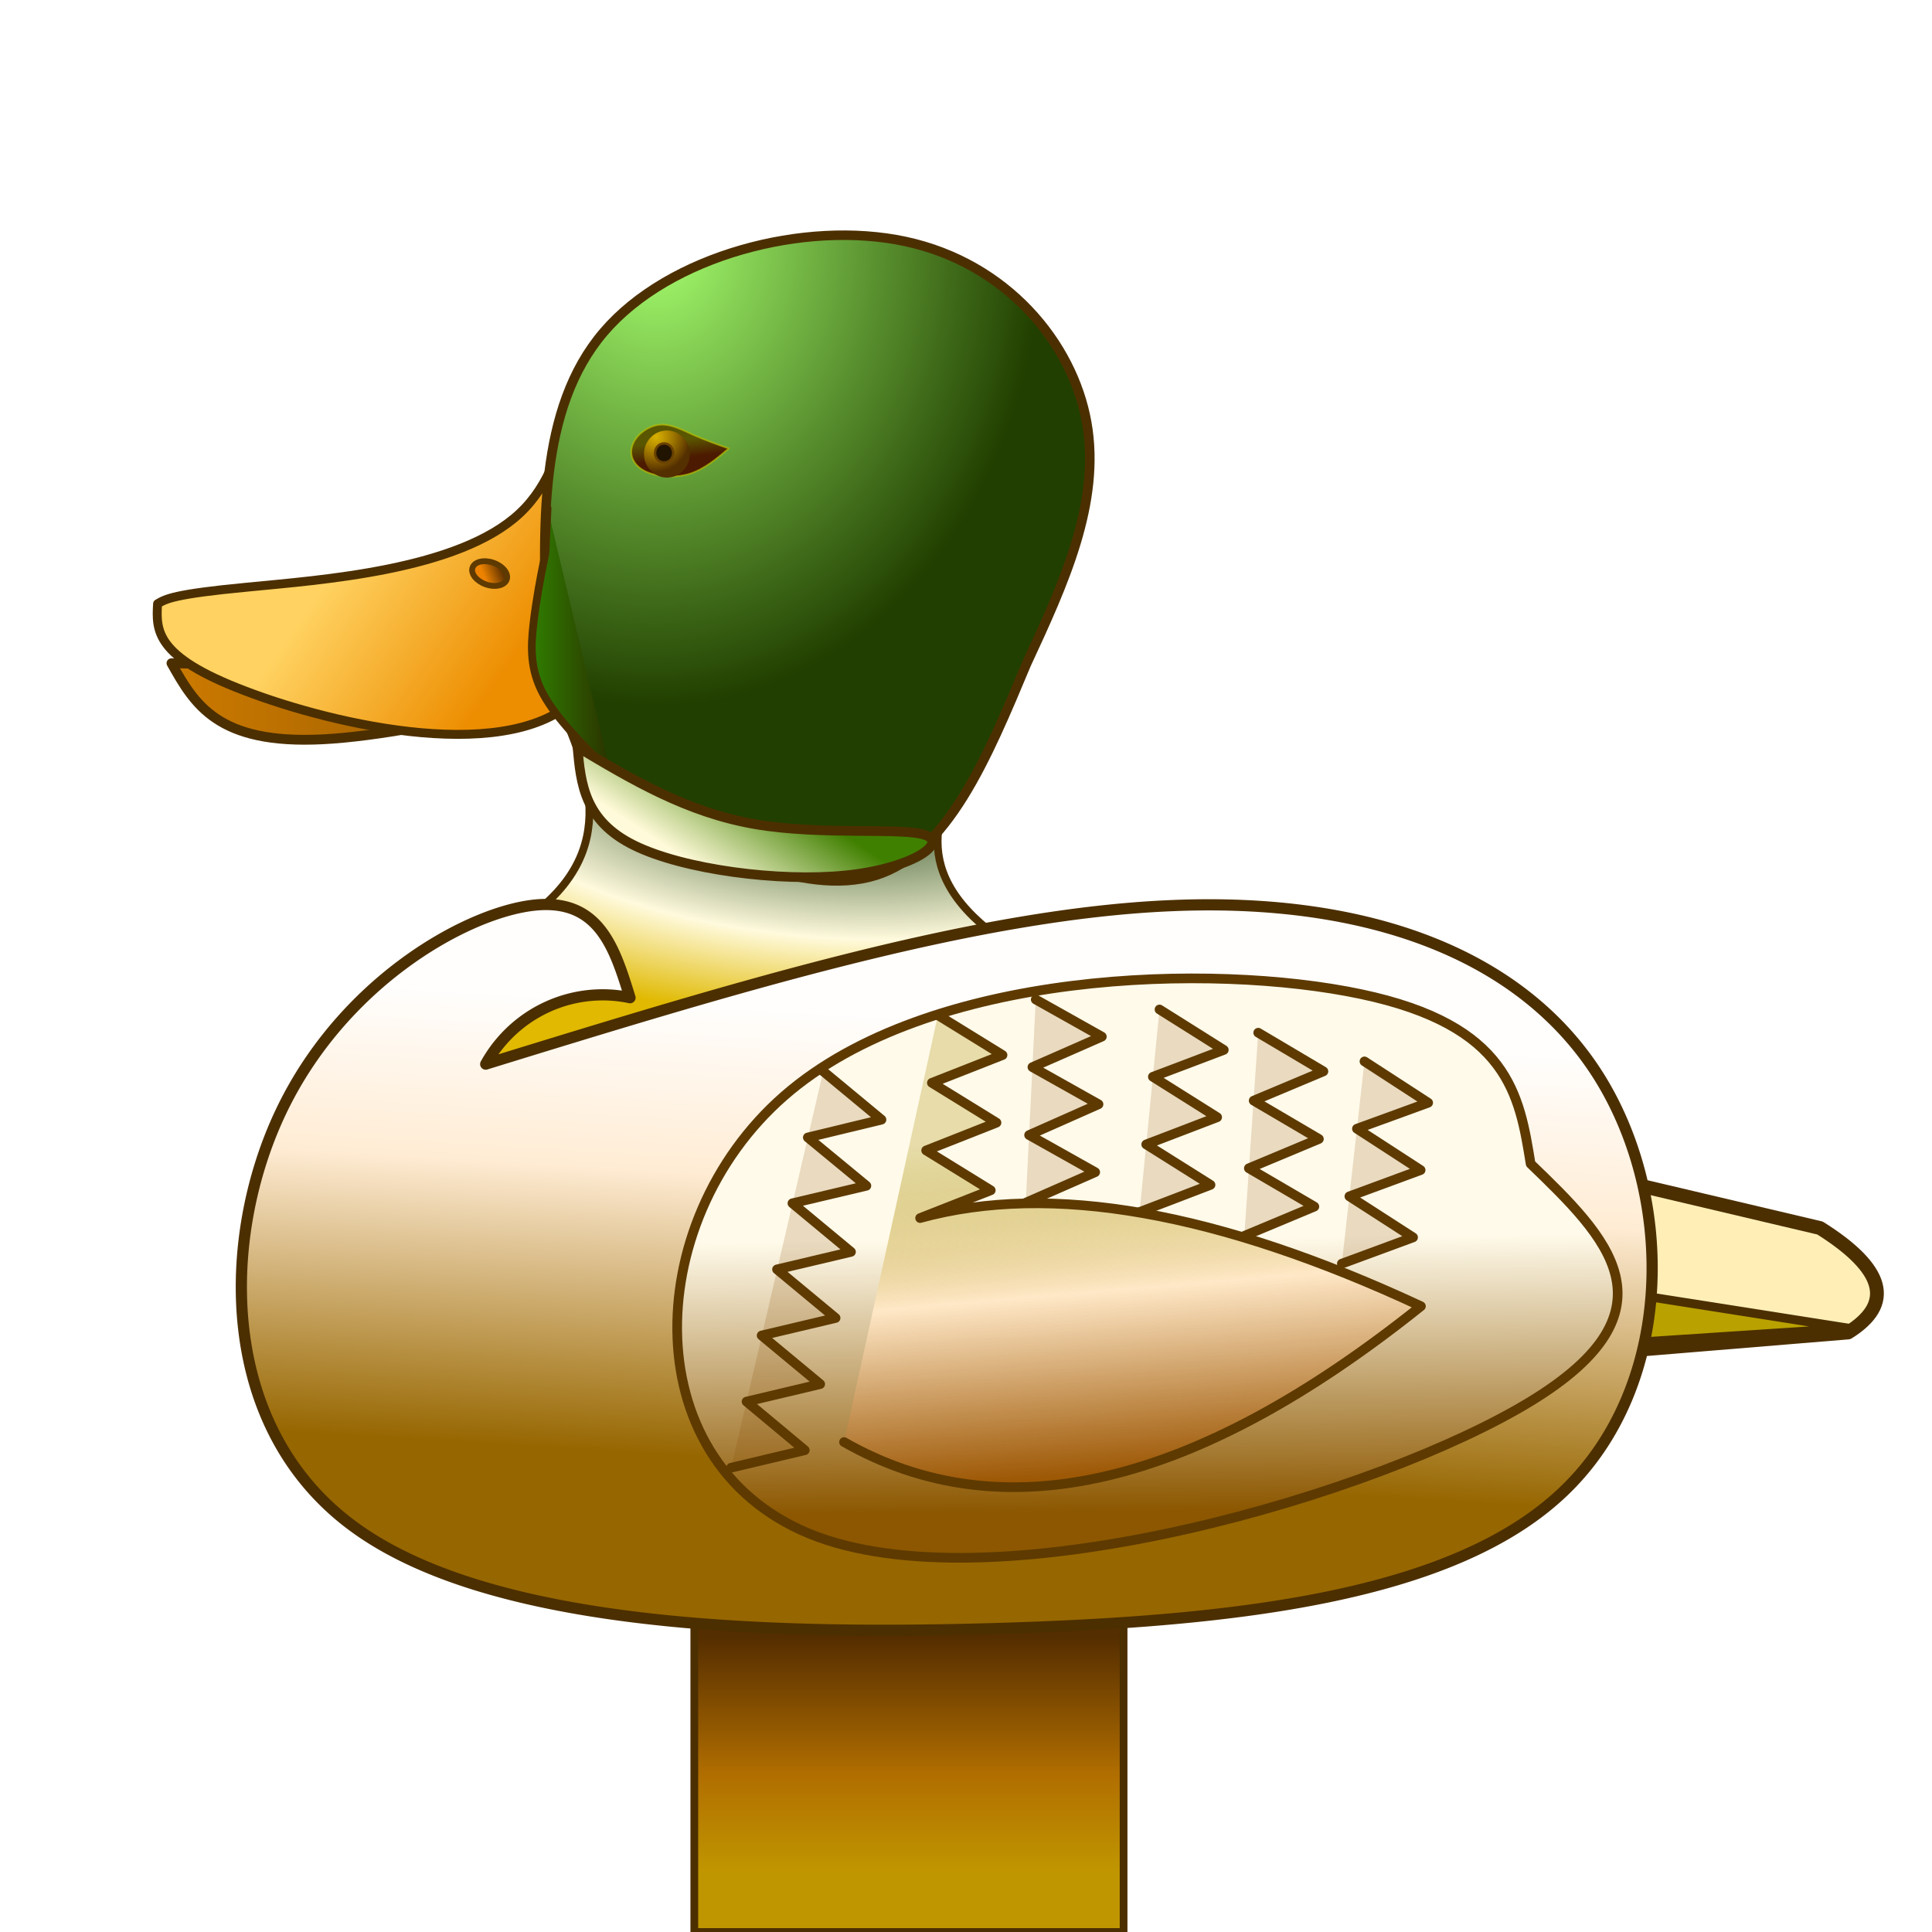
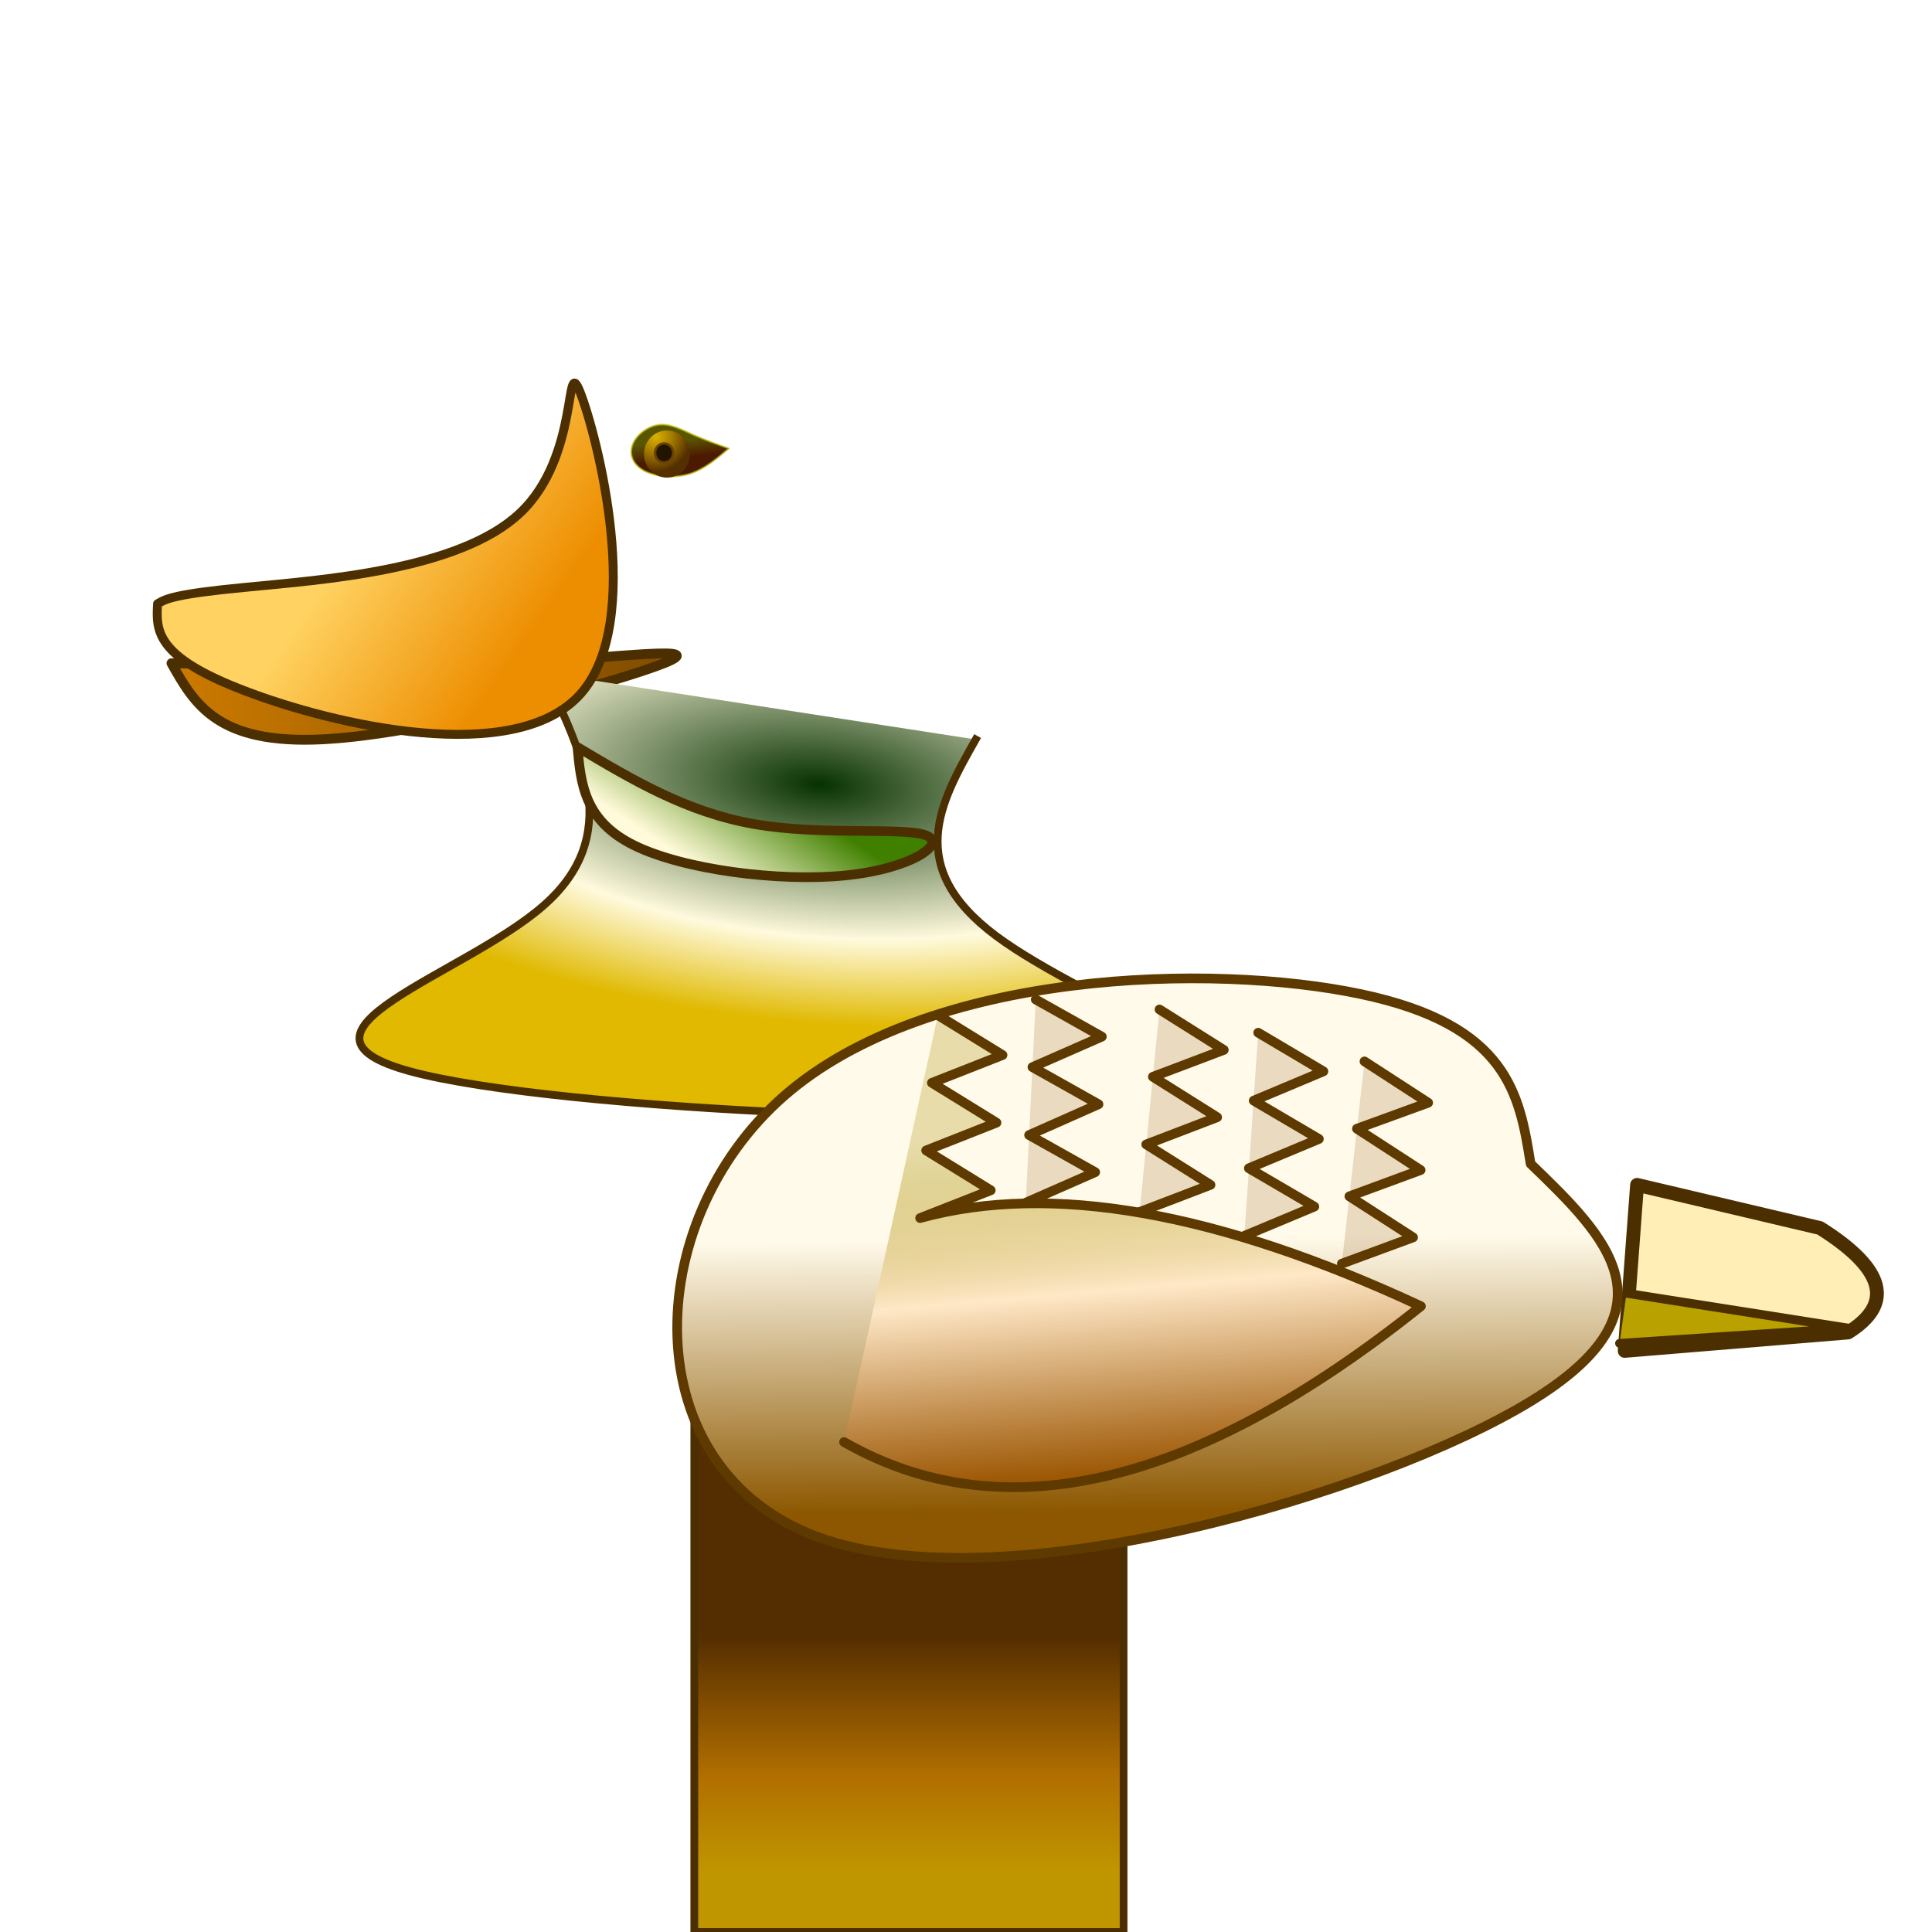
<svg xmlns="http://www.w3.org/2000/svg" version="1.1" x="0%" y="0%" width="100%" height="100%" viewBox="0 0 64.0 64.0" enable-background="new 0 0 64.0 64.0" xml:space="preserve">
  <defs>
    <linearGradient id="fillGrad0" x1="0.000%" y1="50.000%" x2="100.000%" y2="50.000%">
      <stop offset="0.000%" style="stop-color:rgb(204,122,0);stop-opacity:1.000" />
      <stop offset="100.000%" style="stop-color:rgb(122,73,0);stop-opacity:1.000" />
    </linearGradient>
    <radialGradient id="fillGrad11" cx="20.213%" cy="49.154%" fx="20.213%" fy="49.154%" r="54.863%">
      <stop offset="0.000%" style="stop-color:rgb(6,49,0);stop-opacity:1.000" />
      <stop offset="63.876%" style="stop-color:rgb(255,250,221);stop-opacity:1.000" />
      <stop offset="100.000%" style="stop-color:rgb(224,185,0);stop-opacity:1.000" />
    </radialGradient>
    <linearGradient id="fillGrad12" x1="50.000%" y1="42.308%" x2="50.000%" y2="88.462%">
      <stop offset="0.000%" style="stop-color:rgb(84,45,0);stop-opacity:1.000" />
      <stop offset="58.621%" style="stop-color:rgb(177,110,0);stop-opacity:1.000" />
      <stop offset="100.000%" style="stop-color:rgb(192,150,0);stop-opacity:1.000" />
    </linearGradient>
    <linearGradient id="fillGrad15" x1="35.457%" y1="76.350%" x2="42.670%" y2="15.270%">
      <stop offset="0.000%" style="stop-color:rgb(150,102,0);stop-opacity:1.000" />
      <stop offset="62.642%" style="stop-color:rgb(255,236,212);stop-opacity:1.000" />
      <stop offset="100.000%" style="stop-color:rgb(255,254,253);stop-opacity:1.000" />
    </linearGradient>
    <linearGradient id="fillGrad16" x1="36.098%" y1="53.460%" x2="72.987%" y2="75.228%">
      <stop offset="0.000%" style="stop-color:rgb(255,210,97);stop-opacity:1.000" />
      <stop offset="100.000%" style="stop-color:rgb(237,141,0);stop-opacity:1.000" />
    </linearGradient>
    <radialGradient id="fillGrad19" cx="20.755%" cy="3.192%" fx="20.755%" fy="3.192%" r="68.726%">
      <stop offset="0.000%" style="stop-color:rgb(166,255,111);stop-opacity:1.000" />
      <stop offset="100.000%" style="stop-color:rgb(33,63,0);stop-opacity:1.000" />
    </radialGradient>
    <linearGradient id="fillGrad20" x1="65.756%" y1="45.405%" x2="34.034%" y2="41.765%">
      <stop offset="0.000%" style="stop-color:rgb(90,86,0);stop-opacity:1.000" />
      <stop offset="100.000%" style="stop-color:rgb(76,26,0);stop-opacity:1.000" />
    </linearGradient>
    <filter id="glow20" x="-200%" y="-200%" width="600%" height="600%">
      <feOffset result="offOut" in="SourceGraphic" dx="0.096" dy="0.0" />
      <feGaussianBlur result="blurOut" in="offOut" stdDeviation="0.06" />
      <feFlood flood-color="#007315" flood-opacity="0.902" result="flood" />
      <feComposite in="flood" in2="blurOut" operator="in" result="blendOut0" />
      <feBlend in="blendOut0" in2="blendOut0" result="blendOut1" mode="normal" />
      <feBlend in="blendOut1" in2="blendOut0" result="blendOut2" mode="normal" />
      <feBlend in="blendOut2" in2="blendOut0" result="blendOut3" mode="normal" />
      <feBlend in="blendOut3" in2="blendOut0" result="blendOut4" mode="normal" />
      <feBlend in="blendOut4" in2="blendOut0" result="blendOut5" mode="normal" />
      <feBlend in="blendOut5" in2="blendOut0" result="blendOut6" mode="normal" />
      <feBlend in="blendOut6" in2="blendOut0" result="blendOut7" mode="normal" />
      <feBlend in="blendOut7" in2="blendOut0" result="blendOut8" mode="normal" />
      <feBlend in="SourceGraphic" in2="blendOut8" mode="normal" />
    </filter>
    <radialGradient id="fillGrad21" cx="26.137%" cy="13.083%" fx="26.137%" fy="13.083%" r="74.887%">
      <stop offset="0.000%" style="stop-color:rgb(248,199,0);stop-opacity:0.796" />
      <stop offset="100.000%" style="stop-color:rgb(84,47,0);stop-opacity:1.000" />
    </radialGradient>
    <filter id="glow21" x="-200%" y="-200%" width="600%" height="600%">
      <feOffset result="offOut" in="SourceGraphic" dx="0.092" dy="0.031" />
      <feGaussianBlur result="blurOut" in="offOut" stdDeviation="0.008" />
      <feFlood flood-color="#594100" flood-opacity="0.741" result="flood" />
      <feComposite in="flood" in2="blurOut" operator="in" result="blendOut0" />
      <feBlend in="blendOut0" in2="blendOut0" result="blendOut1" mode="normal" />
      <feBlend in="SourceGraphic" in2="blendOut1" mode="normal" />
    </filter>
    <linearGradient id="fillGrad22" x1="0.000%" y1="50.000%" x2="100.000%" y2="50.000%">
      <stop offset="0.000%" style="stop-color:rgb(48,127,0);stop-opacity:1.000" />
      <stop offset="100.000%" style="stop-color:rgb(43,50,0);stop-opacity:1.000" />
    </linearGradient>
    <linearGradient id="fillGrad23" x1="32.529%" y1="59.084%" x2="111.590%" y2="16.041%">
      <stop offset="0.000%" style="stop-color:rgb(236,130,0);stop-opacity:1.000" />
      <stop offset="100.000%" style="stop-color:rgb(30,13,0);stop-opacity:1.000" />
    </linearGradient>
    <linearGradient id="fillGrad24" x1="54.417%" y1="56.958%" x2="49.470%" y2="15.907%">
      <stop offset="0.000%" style="stop-color:rgb(255,250,234);stop-opacity:1.000" />
      <stop offset="100.000%" style="stop-color:rgb(140,87,0);stop-opacity:1.000" />
    </linearGradient>
    <linearGradient id="fillGrad106" x1="31.579%" y1="21.576%" x2="36.842%" y2="81.902%">
      <stop offset="0.000%" style="stop-color:rgb(167,143,0);stop-opacity:0.275" />
      <stop offset="47.212%" style="stop-color:rgb(255,232,199);stop-opacity:1.000" />
      <stop offset="100.000%" style="stop-color:rgb(158,84,0);stop-opacity:0.808" />
    </linearGradient>
    <linearGradient id="fillGrad107" x1="64.144%" y1="50.355%" x2="23.418%" y2="72.735%">
      <stop offset="0.000%" style="stop-color:rgb(64,128,0);stop-opacity:1.000" />
      <stop offset="100.000%" style="stop-color:rgb(255,250,217);stop-opacity:1.000" />
    </linearGradient>
  </defs>
  <path transform="rotate(-0.00 14.05 23.08)" fill="url(#fillGrad0)" stroke="#4C2F00" fill-opacity="1.0" stroke-opacity="1.000" fill-rule="nonzero" stroke-width="0.325" stroke-linejoin="round" stroke-linecap="round" d="M5.68,21.97C6.44,23.32,7.20,24.67,10.70,24.49C14.20,24.31,20.43,22.60,22.00,21.97C23.57,21.34,20.48,21.79,16.98,21.97C13.48,22.15,9.58,22.06,5.68,21.97z" />
  <path fill="#FFEFB7" stroke="#4C2F00" fill-opacity="1.000" stroke-opacity="1.000" fill-rule="nonzero" stroke-width="0.458" stroke-linejoin="round" stroke-linecap="round" d="M61.22,44.14L53.82,44.75L54.23,39.25L60.29,40.68Q63.52,42.71,61.22,44.14z" />
  <path fill="#B9A100" stroke="#4C2F00" fill-opacity="1.000" stroke-opacity="1.000" fill-rule="nonzero" stroke-width="0.293" stroke-linejoin="round" stroke-linecap="round" d="M53.65,44.50L61.25,44.00L53.88,42.84" />
  <path transform="rotate(-265.19 26.54 30.00)" fill="url(#fillGrad11)" stroke="#4C2F00" fill-opacity="1.0" stroke-opacity="1.000" fill-rule="nonzero" stroke-width="0.257" stroke-linejoin="round" stroke-linecap="square" d="M19.57,39.14C22.16,37.61,24.74,36.08,27.25,38.50C29.77,40.92,32.21,47.30,33.10,42.43C33.99,37.55,33.33,21.43,32.08,17.11C30.83,12.78,29.01,20.25,27.00,23.48C24.98,26.72,22.77,25.71,20.57,24.70" />
  <path transform="rotate(-0.00 30.11 55.50)" fill="url(#fillGrad12)" stroke="#4C2F00" fill-opacity="1.0" stroke-opacity="1.000" fill-rule="nonzero" stroke-width="0.256" stroke-linejoin="round" stroke-linecap="round" d="M23.00,47.00L37.22,47.00L37.22,64.00L23.00,64.00z" />
-   <path transform="rotate(-0.00 31.36 41.99)" fill="url(#fillGrad15)" stroke="#4C2F00" fill-opacity="1.0" stroke-opacity="1.000" fill-rule="nonzero" stroke-width="0.371" stroke-linejoin="round" stroke-linecap="square" d="M16.09,35.25A4.42 4.45 190.10 0 1 20.87,33.05C20.35,31.37,19.83,29.69,17.57,30.00C15.31,30.31,11.31,32.60,9.30,36.84C7.29,41.08,7.26,47.26,11.66,50.53C16.06,53.81,24.89,54.18,32.92,53.95C40.94,53.72,48.17,52.89,51.81,49.39C55.45,45.90,55.50,39.75,52.99,35.70C50.48,31.66,45.40,29.72,38.82,30.00C32.24,30.27,24.17,32.76,16.09,35.25z" />
  <path transform="rotate(-0.00 12.76 18.51)" fill="url(#fillGrad16)" stroke="#4C2F00" fill-opacity="1.0" stroke-opacity="1.000" fill-rule="nonzero" stroke-width="0.296" stroke-linejoin="round" stroke-linecap="square" d="M5.22,20.00C5.17,20.88,5.13,21.75,8.10,22.88C11.06,24.02,17.05,25.41,19.22,23.00C21.39,20.59,19.76,14.37,19.22,13.00C18.68,11.63,19.24,15.11,17.22,17.00C15.20,18.90,10.62,19.21,8.19,19.45C5.76,19.68,5.49,19.84,5.22,20.00z" />
-   <path transform="rotate(-0.00 27.08 18.49)" fill="url(#fillGrad19)" stroke="#4C2F00" fill-opacity="1.0" stroke-opacity="1.000" fill-rule="nonzero" stroke-width="0.315" stroke-linejoin="round" stroke-linecap="square" d="M34.00,22.00C32.69,25.13,31.39,28.26,29.00,29.00C26.61,29.74,23.15,28.08,21.16,26.40C19.16,24.73,18.64,23.03,18.12,21.34C17.97,17.44,17.83,13.54,20.00,11.00C22.17,8.46,26.66,7.28,30.00,8.00C33.34,8.72,35.53,11.35,36.00,14.00C36.47,16.65,35.24,19.33,34.00,22.00z" />
  <path transform="rotate(-100.97 22.53 14.95)" fill="url(#fillGrad20)" stroke="#BABF00" fill-opacity="1.0" stroke-opacity="0.671" fill-rule="nonzero" stroke-width="0.057" filter="url(#glow20)" stroke-linejoin="round" stroke-linecap="square" d="M22.22,16.55C21.96,16.09,21.70,15.63,21.64,15.11C21.59,14.60,21.75,14.02,22.01,13.68C22.27,13.35,22.62,13.26,22.92,13.43C23.22,13.59,23.45,14.02,23.43,14.41C23.41,14.79,23.13,15.14,22.88,15.49C22.64,15.84,22.43,16.19,22.22,16.55z" />
  <path transform="rotate(-0.00 22.00 15.01)" fill="url(#fillGrad21)" stroke="#4C2F00" fill-opacity="1.0" stroke-opacity="1.000" fill-rule="nonzero" stroke-width="0.0" filter="url(#glow21)" stroke-linejoin="round" stroke-linecap="square" d="M22.00,14.23C22.42,14.23,22.76,14.58,22.76,15.01C22.76,15.44,22.42,15.79,22.00,15.79C21.58,15.79,21.24,15.44,21.24,15.01C21.24,14.58,21.58,14.23,22.00,14.23z" />
-   <path transform="rotate(-0.00 18.92 21.22)" fill="url(#fillGrad22)" stroke="#4C2F00" fill-opacity="1.0" stroke-opacity="1.000" fill-rule="nonzero" stroke-width="0.256" stroke-linejoin="round" stroke-linecap="round" d="M20.22,25.59C19.33,24.70,18.44,23.81,18.00,23.00C17.56,22.19,17.58,21.45,17.67,20.67C17.76,19.88,17.92,19.05,18.00,18.67C18.08,18.28,18.07,18.34,18.08,18.11C18.09,17.88,18.11,17.36,18.14,16.84" />
-   <path transform="rotate(-340.81 16.22 19.00)" fill="url(#fillGrad23)" stroke="#5E3A00" fill-opacity="1.0" stroke-opacity="1.000" fill-rule="nonzero" stroke-width="0.192" stroke-linejoin="round" stroke-linecap="round" d="M16.22,18.62C16.55,18.62,16.82,18.79,16.82,19.00C16.82,19.21,16.55,19.38,16.22,19.38C15.89,19.38,15.62,19.21,15.62,19.00C15.62,18.79,15.89,18.62,16.22,18.62z" />
  <path transform="rotate(-176.23 38.08 42.15)" fill="url(#fillGrad24)" stroke="#5E3A00" fill-opacity="1.0" stroke-opacity="1.000" fill-rule="nonzero" stroke-width="0.32" stroke-linejoin="round" stroke-linecap="round" d="M25.72,46.57C23.07,44.33,20.42,42.09,25.20,38.72C29.98,35.35,42.19,30.85,48.46,32.68C54.72,34.52,55.06,42.69,50.54,47.19C46.02,51.69,36.64,52.52,31.70,51.81C26.75,51.10,26.24,48.83,25.72,46.57z" />
-   <path fill="#854900" stroke="#5E3A00" fill-opacity="0.180" stroke-opacity="1.000" fill-rule="nonzero" stroke-width="0.32" stroke-linejoin="round" stroke-linecap="round" d="M27.27,35.49L29.20,37.09L26.76,37.68L28.70,39.28L26.25,39.86L28.19,41.47L25.74,42.05L27.68,43.66L25.23,44.24L27.17,45.85L24.73,46.43L26.66,48.04L24.22,48.62" />
  <path fill="#854900" stroke="#5E3A00" fill-opacity="0.180" stroke-opacity="1.000" fill-rule="nonzero" stroke-width="0.32" stroke-linejoin="round" stroke-linecap="round" d="M34.31,33.11L36.50,34.34L34.20,35.35L36.39,36.58L34.09,37.60L36.28,38.83L33.98,39.84" />
  <path fill="#854900" stroke="#5E3A00" fill-opacity="0.180" stroke-opacity="1.000" fill-rule="nonzero" stroke-width="0.32" stroke-linejoin="round" stroke-linecap="round" d="M38.41,33.44L40.54,34.78L38.19,35.67L40.32,37.01L37.97,37.91L40.10,39.25L37.75,40.15" />
  <path fill="#854900" stroke="#5E3A00" fill-opacity="0.180" stroke-opacity="1.000" fill-rule="nonzero" stroke-width="0.32" stroke-linejoin="round" stroke-linecap="round" d="M45.20,35.16L47.31,36.53L44.95,37.39L47.06,38.76L44.70,39.63L46.81,40.99L44.45,41.86" />
  <path fill="#854900" stroke="#5E3A00" fill-opacity="0.180" stroke-opacity="1.000" fill-rule="nonzero" stroke-width="0.32" stroke-linejoin="round" stroke-linecap="round" d="M41.68,34.21L43.84,35.49L41.53,36.46L43.69,37.73L41.37,38.70L43.54,39.97L41.22,40.94" />
  <path transform="rotate(-0.00 37.51 41.45)" fill="url(#fillGrad106)" stroke="#5E3A00" fill-opacity="1.0" stroke-opacity="1.000" fill-rule="nonzero" stroke-width="0.32" stroke-linejoin="round" stroke-linecap="round" d="M27.96,47.77Q35.83,52.26,47.07,43.27Q36.97,38.57,30.48,40.35L32.82,39.43L30.68,38.11L33.01,37.19L30.87,35.87L33.21,34.95L31.07,33.63" />
  <path transform="rotate(-0.00 25.00 26.90)" fill="url(#fillGrad107)" stroke="#4C2F00" fill-opacity="1.0" stroke-opacity="1.000" fill-rule="nonzero" stroke-width="0.32" stroke-linejoin="round" stroke-linecap="round" d="M19.13,24.75C19.24,25.97,19.36,27.19,21.00,28.00C22.64,28.81,25.81,29.22,28.00,29.00C30.19,28.78,31.40,27.94,30.67,27.67C29.93,27.39,27.25,27.69,25.00,27.30C22.75,26.91,20.94,25.83,19.13,24.75z" />
  <path fill="#211400" stroke="#694100" fill-opacity="1.000" stroke-opacity="1.000" fill-rule="nonzero" stroke-width="0.081" stroke-linejoin="round" stroke-linecap="round" d="M22.00,14.69C22.17,14.69,22.30,14.83,22.30,15.01C22.30,15.18,22.17,15.32,22.00,15.32C21.83,15.32,21.70,15.18,21.70,15.01C21.70,14.83,21.83,14.69,22.00,14.69z" />
</svg>